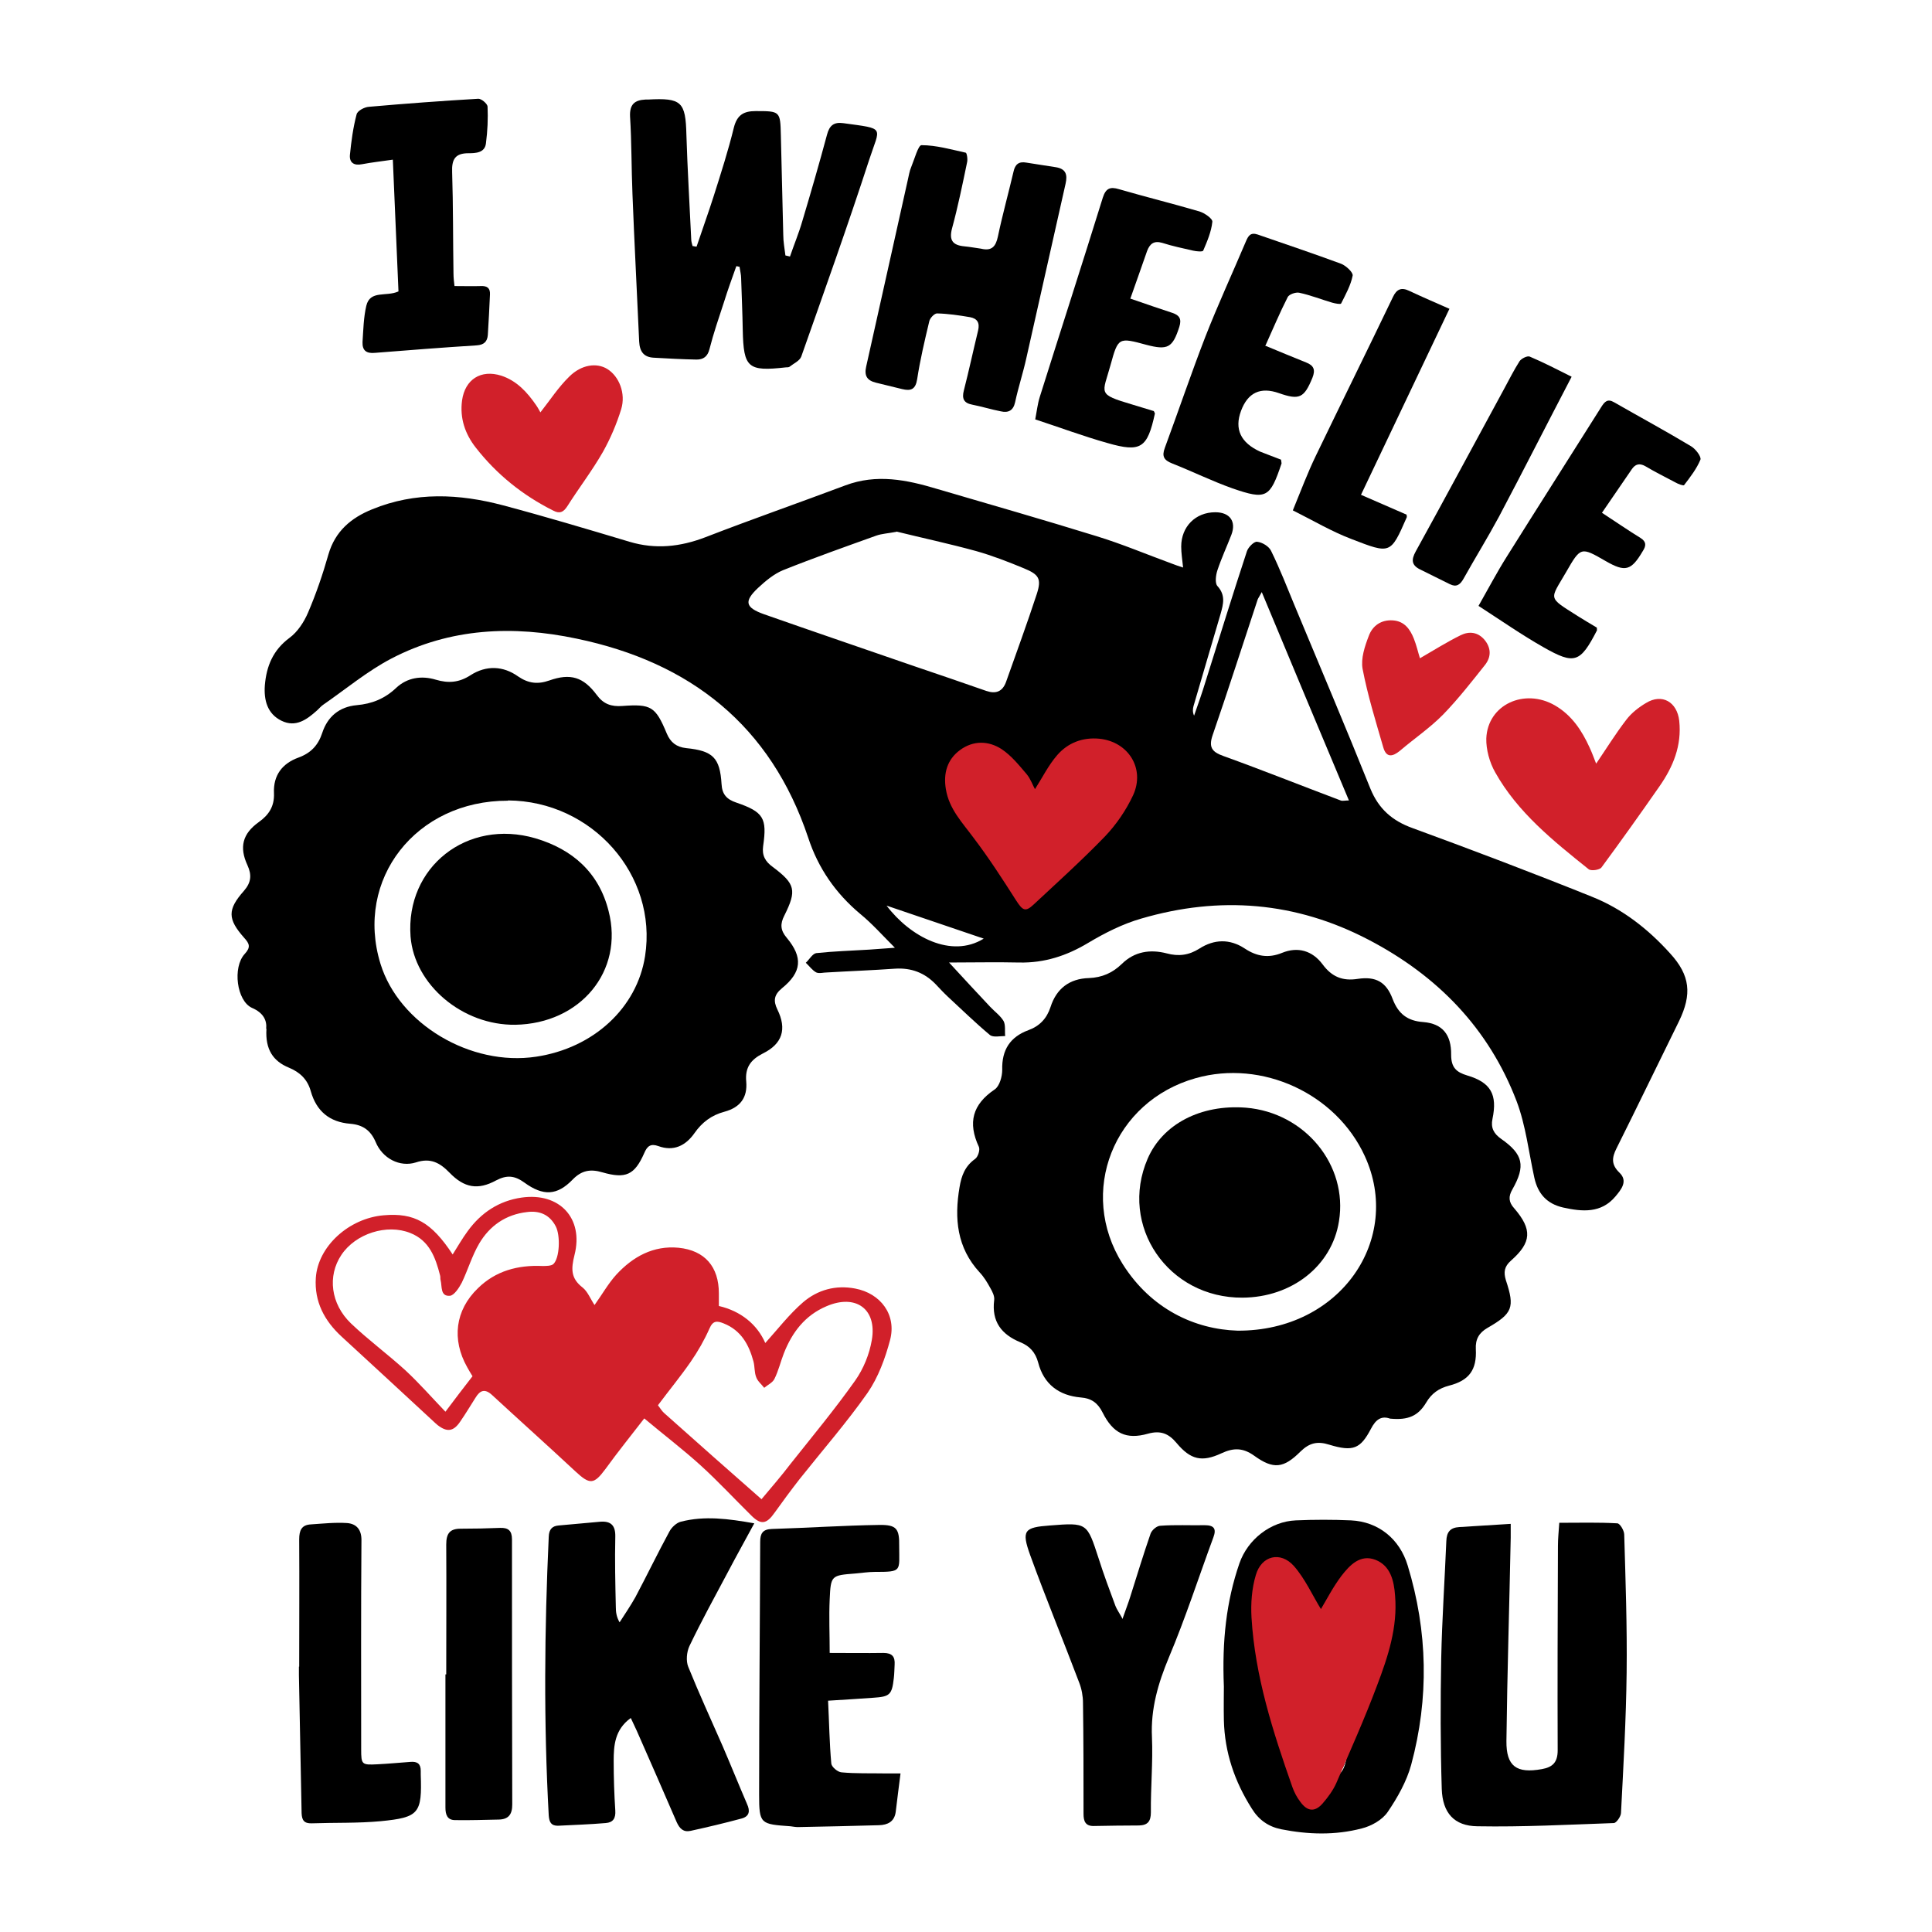
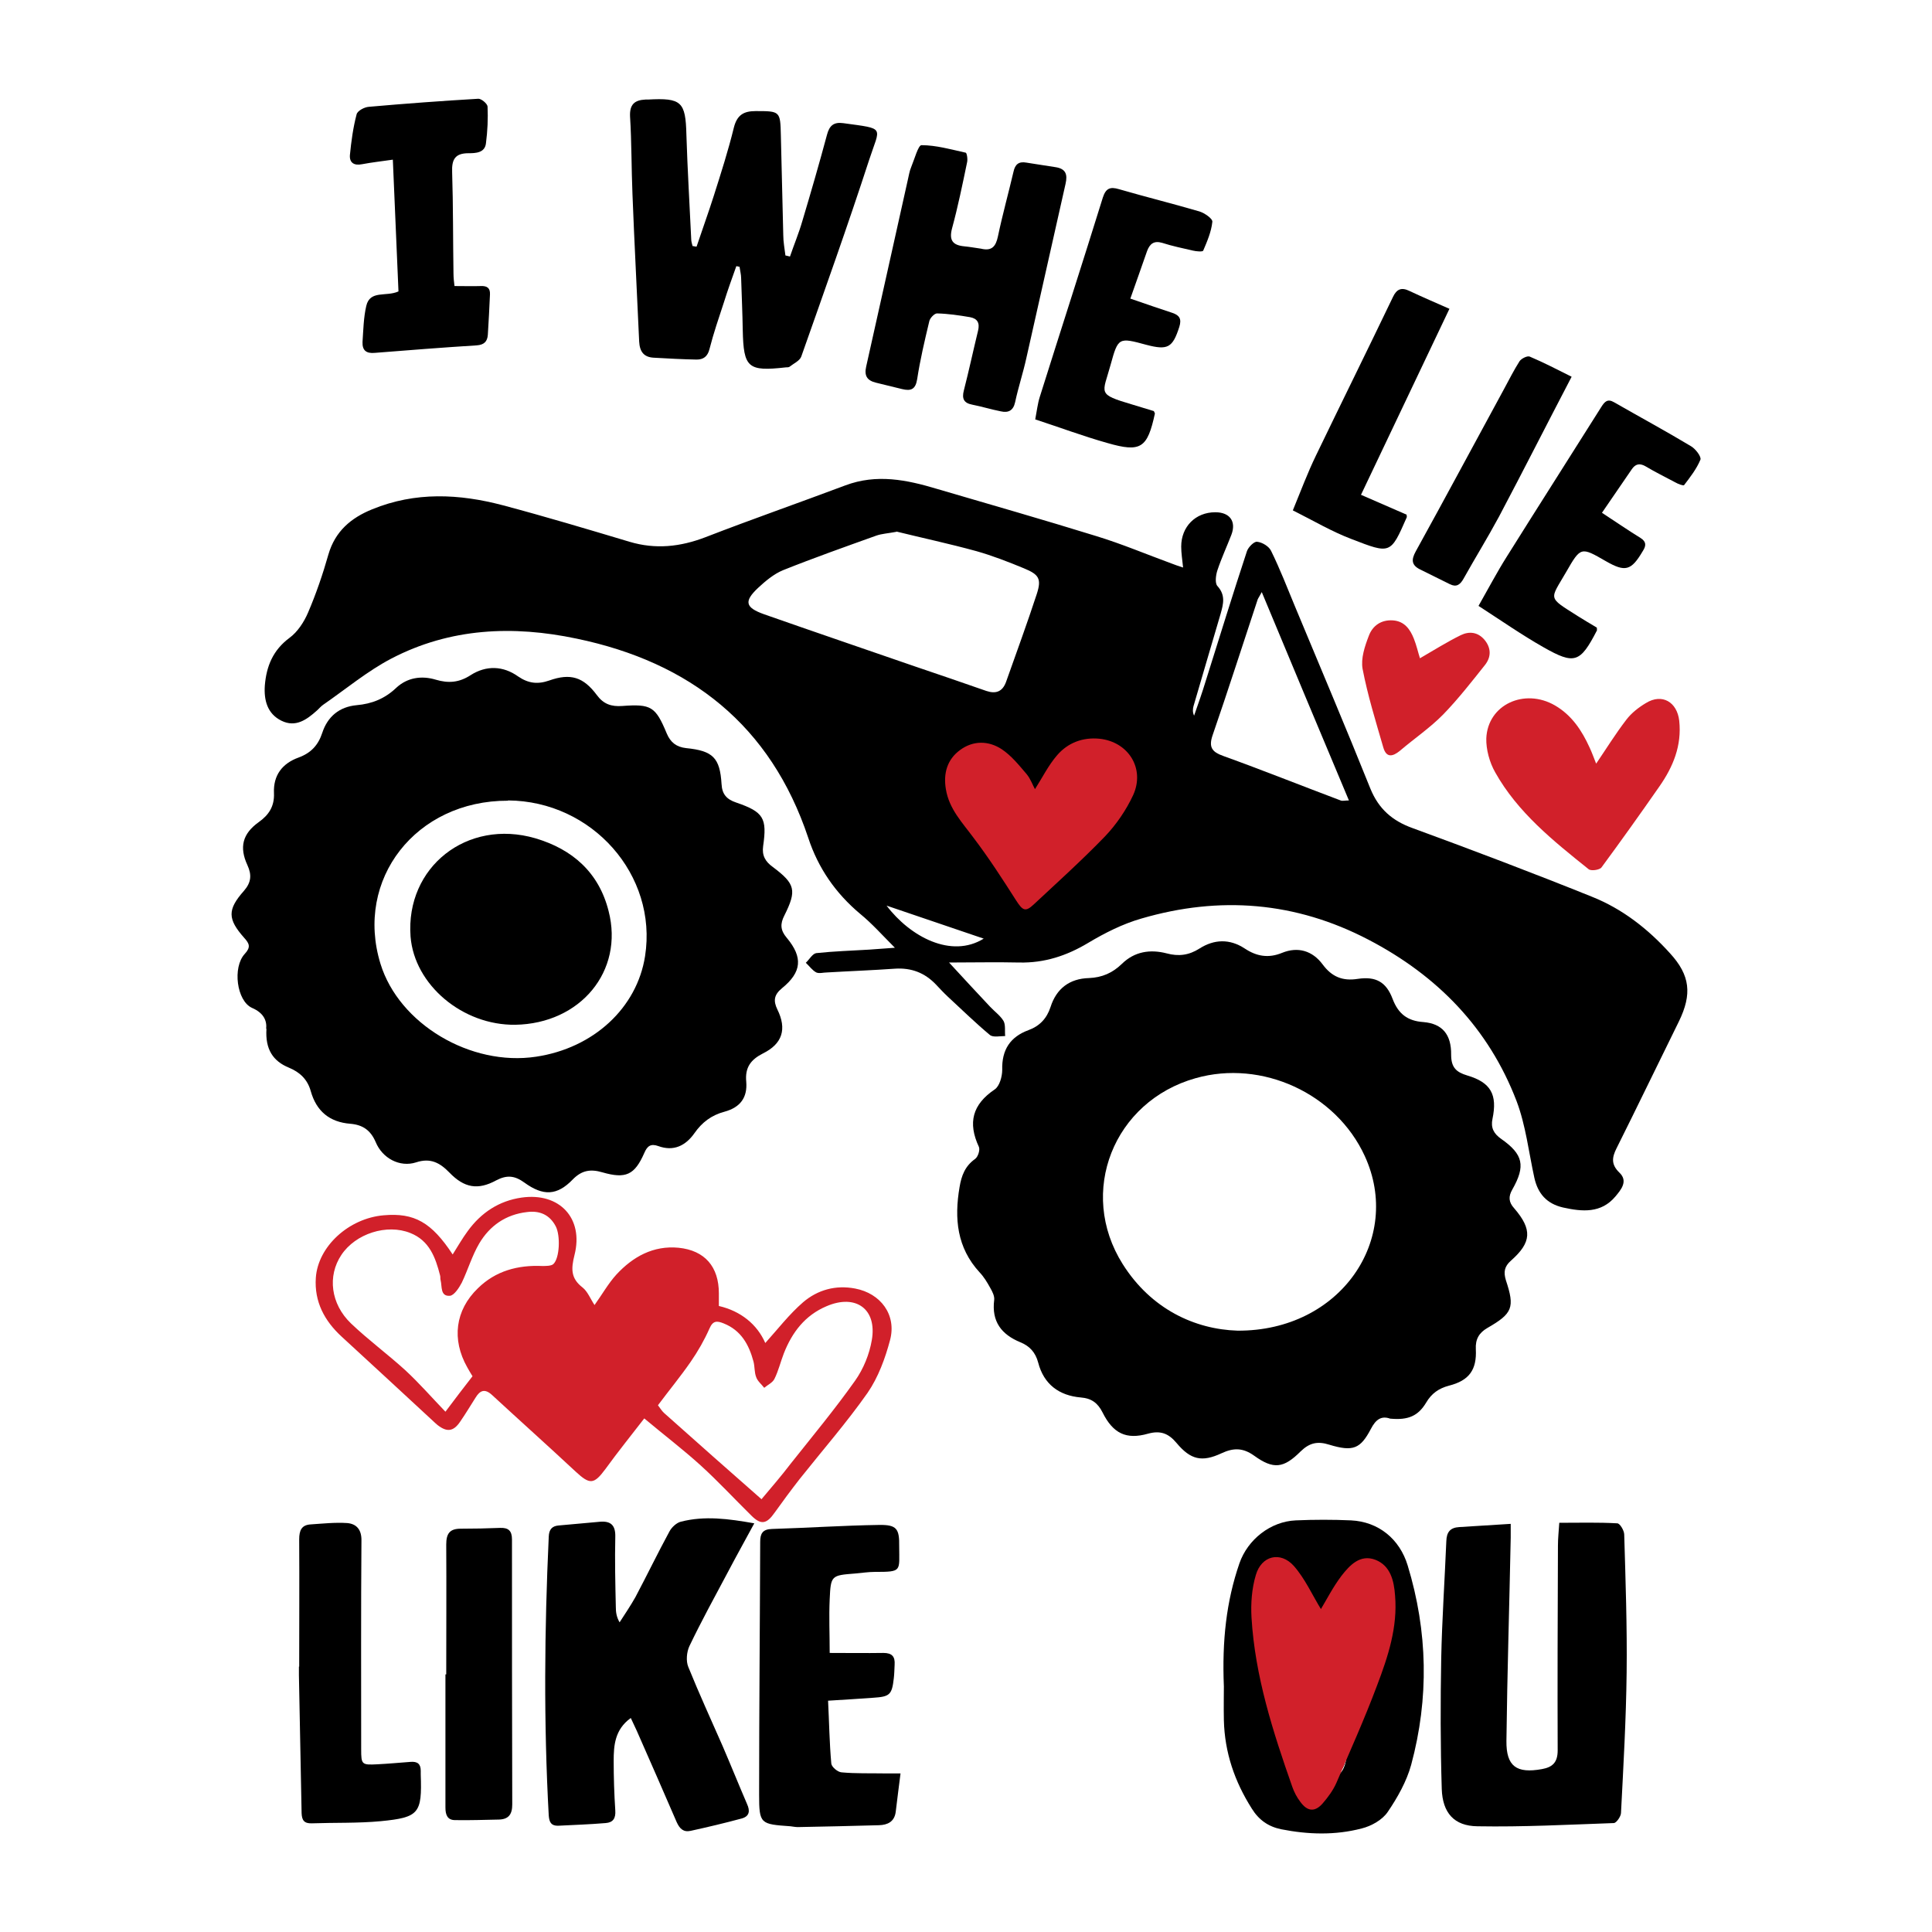
<svg xmlns="http://www.w3.org/2000/svg" viewBox="0 0 720 720" version="1.1" data-name="Layer 1" id="Layer_1">
  <defs>
    <style>
      .cls-1 {
        fill: #d1202a;
      }

      .cls-1, .cls-2 {
        stroke-width: 0px;
      }

      .cls-2 {
        fill: #000;
      }
    </style>
  </defs>
  <g>
    <path d="M353.5,358.5c5.8,6.3,10.6,11.5,15.5,16.7,1.7,1.8,3.8,3.3,5,5.3.8,1.5.4,3.7.6,5.6-1.9,0-4.5.6-5.7-.4-5.4-4.5-10.4-9.4-15.6-14.2-1.6-1.5-3-3-4.5-4.6-4.2-4.4-9.2-6.3-15.3-5.9-8.4.6-16.8.9-25.2,1.4-1.4,0-3,.5-4.1,0-1.5-.8-2.6-2.4-3.9-3.6,1.3-1.2,2.5-3.4,3.9-3.6,6.5-.7,13.1-.9,19.7-1.3,2.9-.2,5.7-.4,9.6-.7-4.7-4.7-8.5-9-12.9-12.6-9.2-7.7-15.7-17.1-19.4-28.4-14-41.9-44-65.4-86.3-74.2-23.7-5-47.1-4-69,7.4-9,4.7-17,11.4-25.4,17.2-.9.6-1.6,1.5-2.4,2.2-3.8,3.4-7.9,6.4-13.2,3.8-5.3-2.6-6.6-7.7-6.2-13.2.6-7.1,3-13.1,9.2-17.7,3-2.2,5.4-5.9,6.9-9.4,3-7,5.5-14.3,7.6-21.7,2.5-8.6,8.4-13.6,16.3-16.8,16.1-6.6,32.4-5.8,48.7-1.5,15.8,4.2,31.5,8.9,47.2,13.6,9.7,2.9,18.9,1.9,28.3-1.7,17.3-6.7,34.8-12.8,52.1-19.3,11.7-4.4,22.9-2.1,34.2,1.3,19.8,5.8,39.7,11.5,59.4,17.6,9.5,2.9,18.7,6.8,28,10.2,1.2.5,2.5.9,4.3,1.5-.3-3-.7-5.4-.7-7.8,0-7.4,5.3-12.8,12.7-12.8,5.4,0,7.9,3.4,6,8.4-1.7,4.4-3.7,8.7-5.2,13.2-.6,1.8-1,4.8,0,5.9,3.1,3.4,2.2,6.7,1.2,10.3-3.4,11.4-6.7,22.9-10.1,34.4-.3,1.1-.4,2.3.2,3.6,1.5-4.3,3-8.5,4.3-12.8,5.1-16.2,10.1-32.4,15.4-48.5.5-1.5,2.7-3.7,3.8-3.5,1.9.2,4.4,1.7,5.2,3.4,3.3,6.7,6,13.7,8.9,20.7,9.4,22.6,19,45.2,28.1,67.9,3.1,7.6,8.2,12,15.7,14.7,22.4,8.2,44.8,16.7,66.9,25.6,11.3,4.5,20.9,12,29.1,21.1,7.5,8.2,8.2,15.2,3.3,25.3-7.8,15.8-15.4,31.6-23.3,47.4-1.7,3.4-2,6,1.1,9,3.4,3.2.5,6.5-1.5,8.9-5.3,6.3-12.3,5.7-19.5,4.1-6.1-1.4-9.4-5.2-10.7-11.1-2.1-9.6-3.2-19.5-6.6-28.5-10.4-27.2-29.5-46.8-55.2-60.2-27.2-14.2-55.5-16.4-84.6-7.9-7,2-13.7,5.4-19.9,9.1-8,4.8-16.3,7.5-25.6,7.3-8.7-.2-17.3,0-26.6,0ZM334,198.2c-3.2.6-5.4.7-7.4,1.4-11.7,4.2-23.3,8.3-34.8,12.9-3.4,1.4-6.5,4-9.3,6.6-5.3,5-4.8,7.3,2.2,9.8,18.8,6.6,37.6,13,56.4,19.5,8.8,3,17.7,6,26.5,9.1,3.6,1.2,6,.2,7.3-3.3,3.9-11,7.9-21.9,11.5-32.9,1.8-5.6.8-7.2-4.8-9.5-5.8-2.4-11.7-4.7-17.7-6.4-10.2-2.8-20.5-5-29.8-7.3ZM470.2,220.7c-.9,1.7-1.3,2.2-1.5,2.7-5.6,16.9-11,33.8-16.8,50.6-1.5,4.4-.3,6.2,3.9,7.7,14.7,5.3,29.2,11.1,43.8,16.6.7.3,1.6,0,3.1,0-10.9-25.9-21.5-51.3-32.5-77.7ZM330.4,337.5c8.8,11.6,24.1,19.8,36.2,12.3-12.1-4.1-23.9-8.1-36.2-12.3Z" class="cls-2" />
    <path d="M518.1,528.7c-3.3-1.2-5.4.3-7.2,3.8-3.9,7.4-6.6,8.6-15.5,5.9-4.4-1.4-7.4-.7-10.7,2.5-6.3,6.3-10.1,6.8-17.3,1.6-4.2-3-7.7-3-12.2-.9-7.3,3.4-11.5,2.4-16.7-3.8-3-3.6-6-4.8-10.7-3.5-8.1,2.3-13-.1-16.9-7.9-1.8-3.6-4.2-5.3-8.1-5.6-8.1-.7-13.8-4.9-15.9-13-1-3.8-3.2-6.2-6.7-7.6-7-2.9-10.7-7.7-9.7-15.7.2-1.5-.7-3.2-1.5-4.6-1.1-2-2.3-4-3.9-5.7-8.5-9.2-9.5-20.1-7.5-31.8.7-4.2,2-7.8,5.8-10.5,1.1-.8,1.9-3.4,1.4-4.5-4.2-9-2.4-15.8,5.9-21.4,1.8-1.2,2.8-4.8,2.8-7.3-.2-7.5,3-12.3,9.8-14.8,4.1-1.5,6.8-4.3,8.2-8.6,2.2-6.9,7.1-10.6,14.3-10.8,4.9-.2,8.8-1.9,12.3-5.3,4.7-4.6,10.5-5.5,16.7-3.9,4.4,1.2,8.3.7,12.2-1.8,5.5-3.5,11.3-3.7,16.9,0,4.4,2.9,8.8,3.7,13.9,1.6,5.9-2.4,11.3-.8,15.1,4.3,3.4,4.6,7.4,6.3,13.1,5.4,6.7-1,10.6,1.1,13,7.5,2.1,5.5,5.5,8.2,11.5,8.6,7,.6,10.4,4.6,10.3,12.2,0,4.8,2,6.5,6,7.7,8.8,2.6,11.3,7.1,9.4,16.2-.7,3.3.5,5.5,3.2,7.4,8.3,5.8,9.2,10.1,4.2,18.9-1.5,2.6-1.4,4.7.7,7,6.8,7.9,6.5,12.7-1.2,19.5-2.5,2.2-2.8,4.3-1.9,7.3,3.4,10.2,2.5,12.4-6.9,17.8-3.1,1.8-4.5,4.2-4.3,7.9.4,7.7-2.5,11.7-10,13.6-3.8,1-6.5,2.9-8.5,6.3-3,5-6.7,6.6-13.3,6ZM461.2,495.9c38.5.2,61.6-34.3,47.4-65.1-10.7-23.3-38.3-36-63-29-30.6,8.6-44.1,42.5-27.2,69.3,10.6,16.8,26.9,24.3,42.8,24.8Z" class="cls-2" />
    <path d="M99.2,383.4c.3-3-.9-5.9-5.3-7.8-5.7-2.6-7.3-15.1-2.7-20.1,2.3-2.5,1.8-3.8-.2-6-6.2-7-6.3-10.5-.1-17.5,2.7-3.1,3-5.9,1.3-9.6-3.1-6.7-1.8-11.7,4.2-16,3.8-2.7,5.9-5.9,5.7-10.8-.3-6.7,3.1-11.1,9.2-13.3,4.6-1.7,7.3-4.6,8.8-9.2,2-6.1,6.4-9.7,12.8-10.3,5.7-.5,10.5-2.4,14.8-6.5,4.1-3.8,9.4-4.6,14.7-3,4.7,1.4,8.7,1.1,13-1.7,5.8-3.7,12.1-3.5,17.7.5,3.8,2.6,7.3,3,11.6,1.5,7.9-2.8,12.7-1.3,17.7,5.4,2.5,3.4,5.4,4.4,9.5,4.1,10.8-.8,12.4.2,16.6,10.3,1.4,3.3,3.6,5,7.2,5.4,10,1,12.6,3.6,13.2,13.4.2,3.8,1.9,5.7,5.5,6.9,10.2,3.5,11.5,5.8,10,16.2-.5,3.5.8,5.8,3.6,7.8,8.4,6.3,9,8.7,4.3,18.1-1.6,3.1-1.5,5.5.9,8.3,6.1,7.3,5.6,12.8-1.8,18.8-2.9,2.4-3.3,4.6-1.7,7.9,3.6,7.3,1.9,12.8-5.4,16.4-4.5,2.3-6.7,5.2-6.2,10.5.5,5.9-2.2,9.6-8.1,11.2-4.9,1.3-8.4,4-11.2,8-3.3,4.7-7.8,6.9-13.5,4.8-2.8-1-4.1,0-5.2,2.6-3.6,8.2-6.9,9.7-15.6,7.2-4.4-1.3-7.7-.8-11.1,2.7-5.8,6-11,6.2-18,1.1-3.6-2.6-6.5-2.9-10.5-.8-6.8,3.7-11.9,2.8-17.4-2.9-3.6-3.7-7.1-5.6-12.5-3.8-6,1.9-12.5-1.5-15-7.6-1.9-4.4-4.8-6.4-9.4-6.8-7.8-.6-12.7-4.7-14.8-12.2-1.2-4.3-4-7-8.1-8.7-5.9-2.4-8.9-6.8-8.4-14.5ZM189.3,298.4c-34.3-.1-57.2,29.3-47.5,60.8,6.9,22.4,33.6,38.3,58,34.6,21.4-3.2,37.6-18.2,40.6-37.5,4.7-30.2-19.7-57.8-51.1-58Z" class="cls-2" />
    <path d="M235,640.3c-5.9,4.3-6.3,10.2-6.3,16,0,6.1.2,12.3.6,18.4.2,2.9-.8,4.5-3.6,4.7-5.9.5-11.9.7-17.8,1-2.5,0-3.2-1.3-3.4-3.8-1.9-34.6-1.6-69.2,0-103.9.1-2.8,1.3-4,3.7-4.2,5.2-.5,10.3-.9,15.5-1.4,4-.3,5.7,1.4,5.6,5.6-.2,8.7,0,17.5.2,26.2,0,1.8.2,3.6,1.4,5.7,2-3.1,4.1-6.2,5.9-9.4,4.3-8.1,8.3-16.4,12.7-24.5.8-1.5,2.6-3.2,4.2-3.6,8.9-2.3,17.8-1.1,27.4.6-3.4,6.3-6.7,12.2-9.8,18.1-4.9,9.2-9.9,18.3-14.4,27.7-1,2.2-1.3,5.5-.4,7.7,4,9.9,8.5,19.7,12.8,29.5,3.1,7.2,6,14.4,9.1,21.6,1.2,2.6.9,4.6-2,5.4-6.3,1.7-12.6,3.2-19,4.6-2.7.6-4.1-.8-5.2-3.2-4.9-11.4-9.9-22.7-14.9-34.1-.7-1.5-1.4-3-2.2-4.7Z" class="cls-2" />
    <path d="M456.1,628.5c-.7-17,.9-31.7,5.8-45.9,3.1-8.9,11.6-15.6,21-16,6.9-.3,13.8-.3,20.6,0,10.2.5,18.1,6.9,21.1,16.8,7.5,24.6,8,49.5,1.3,74.3-1.7,6.2-5.1,12.2-8.7,17.5-2,3-6.1,5.3-9.7,6.2-9.9,2.6-20,2.3-30.1.3-4.8-1-8.3-3.5-10.9-7.7-6.4-10.1-10.1-20.9-10.4-32.9-.1-4.9,0-9.8,0-12.7ZM505.6,627.6c-1-9.2-2-20-3.5-30.7-.8-5.7-4.6-9.1-8.8-9.1-4.5,0-8,2.8-8.7,8.9-1.7,13.3-3.3,26.7-3.8,40.1-.3,6.7,1.8,13.6,3.1,20.3.9,4.4,4.2,6.1,8.5,6.2,5.1,0,8.2-1.9,9.2-7.2,1.6-8.8,2.6-17.8,4.1-28.5Z" class="cls-2" />
    <path d="M581.3,567.5c7.4,0,14.4-.2,21.4.2,1,0,2.6,2.7,2.6,4.2.5,17.1,1.1,34.3.9,51.4-.2,17.4-1.2,34.9-2.1,52.3,0,1.3-1.7,3.7-2.6,3.8-17,.6-33.9,1.5-50.9,1.2-8.7-.1-13-5-13.3-13.9-.5-16.2-.5-32.5-.2-48.7.3-14.5,1.3-29.1,1.9-43.6.1-3.5,1.5-5.1,4.8-5.3,6.2-.4,12.4-.8,19.2-1.2,0,2.2,0,3.6,0,5.1-.5,25.3-1.3,50.5-1.6,75.8-.1,9.5,3.8,12.2,13.2,10.5,3.9-.7,5.9-2.4,5.9-7-.1-25.4,0-50.9.1-76.3,0-2.7.3-5.4.5-8.5Z" class="cls-2" />
    <path d="M259.6,91.9c2.1-6.3,4.4-12.6,6.4-18.9,2.7-8.5,5.4-16.9,7.5-25.5,1.2-4.7,3.7-6.1,8.1-6.1,9.1,0,9.2,0,9.4,9,.3,12.4.6,24.8.9,37.2,0,2.5.5,5.1.8,7.6.6.1,1.2.3,1.7.4,1.5-4.4,3.3-8.7,4.6-13.2,3.2-10.7,6.3-21.4,9.2-32.2.9-3.4,2.5-4.8,6.1-4.3,15.9,2.2,13.7,1.1,9.6,13.7-8,24.6-16.7,48.9-25.3,73.3-.6,1.6-2.9,2.6-4.4,3.8-.3.2-.9.2-1.3.2-14.2,1.6-15.8.2-16.1-13.9-.1-6.4-.4-12.8-.6-19.3,0-1.4-.4-2.8-.6-4.3-.4,0-.8-.2-1.2-.2-1.6,4.5-3.2,8.9-4.6,13.4-1.9,5.8-3.9,11.6-5.4,17.5-.7,2.8-2.3,3.9-4.8,3.9-5.3-.1-10.7-.4-16-.7-3.7-.2-5.2-2.3-5.4-6-.8-18.3-1.8-36.7-2.5-55-.4-9.6-.3-19.3-.9-28.9-.2-4.5,1.7-6.1,5.7-6.3.3,0,.6,0,.9,0,12.6-.7,14.1.8,14.4,13.1.4,13,1.2,26,1.8,39,0,.8.3,1.7.5,2.5.5,0,.9.2,1.4.2Z" class="cls-2" />
    <path d="M309.1,616c7,0,13.6.1,20.1,0,3.3,0,4.4,1.4,4.2,4.4-.1,1.7-.1,3.4-.3,5-.7,6.2-1.5,6.9-7.6,7.3-5.3.4-10.6.7-16.9,1.1.4,7.9.5,15.6,1.2,23.4.1,1.3,2.4,3.2,3.8,3.3,5.3.5,10.7.3,16.1.4,1.7,0,3.3,0,5.9,0-.7,5.1-1.2,9.8-1.8,14.4-.5,3.6-3,4.8-6.2,4.9-10.1.3-20.2.5-30.3.7-.9,0-1.8-.2-2.7-.3-11.2-.8-11.7-.8-11.7-11.8,0-31.4.3-62.8.4-94.2,0-3.1.9-4.7,4.4-4.8,13.3-.4,26.6-1.3,39.9-1.5,6.6-.1,7.6,1.4,7.5,8,0,9.3,1.2,9.5-9.1,9.5-2.4,0-4.9.4-7.3.6-8.9.7-9.1.7-9.5,9.6-.3,6.5,0,13.1,0,20Z" class="cls-2" />
    <path d="M365.7,92.7c3.9.9,5.4-.8,6.2-4.6,1.7-8.1,3.9-16,5.8-24.1.6-2.8,2-3.9,4.8-3.4,3.6.6,7.2,1.1,10.9,1.7,3.8.6,4.5,2.7,3.7,6.2-4.9,21.6-9.7,43.3-14.6,64.9-1.2,5.5-3,10.9-4.2,16.5-.7,3.2-2.6,4-5.3,3.4-3.6-.7-7.1-1.8-10.7-2.5-3.1-.6-3.9-2.2-3.1-5.3,1.9-7.4,3.5-14.9,5.3-22.3.7-2.9-.3-4.5-3-5-4.1-.7-8.2-1.3-12.3-1.4-1,0-2.7,1.8-2.9,3-1.7,7.1-3.4,14.3-4.5,21.5-.6,3.8-2.3,4.5-5.6,3.7-3.3-.8-6.5-1.6-9.8-2.4-3.2-.8-4.4-2.5-3.6-6,5.2-23.1,10.3-46.3,15.5-69.5.4-1.6.6-3.3,1.3-4.9,1.2-2.9,2.6-8.1,3.8-8.1,5.5,0,11,1.6,16.5,2.8.4.1.8,2.4.5,3.6-1.7,8.2-3.4,16.5-5.6,24.6-1.2,4.5.3,6.3,4.6,6.7,2.1.2,4.2.6,6.4.9Z" class="cls-2" />
-     <path d="M418.4,603.1c1.2-3.5,2.1-5.7,2.8-8,2.5-7.9,4.9-15.8,7.6-23.6.5-1.3,2.3-2.9,3.7-2.9,5.5-.4,11-.1,16.5-.2,3.4,0,4.4,1.3,3.2,4.5-5.5,14.9-10.4,30.1-16.6,44.8-4,9.6-6.8,19.1-6.3,29.7.4,9.3-.5,18.7-.4,28,0,3.4-1.2,4.8-4.4,4.9-5.7,0-11.3.1-17,.2-3,0-3.7-1.8-3.7-4.5,0-13.8,0-27.6-.2-41.4,0-2.5-.5-5.2-1.4-7.5-6-15.9-12.5-31.6-18.3-47.6-3.3-9.2-2.2-10.3,7.4-11,13.9-1.1,13.8-1,18.1,12.2,1.9,6,4.1,11.9,6.3,17.8.5,1.3,1.4,2.5,2.7,4.9Z" class="cls-2" />
    <path d="M169.3,106.6c3.8,0,6.9.1,9.9,0,2.4-.1,3.5.8,3.4,3.1-.2,5-.5,10-.8,15.1-.2,2.5-1.4,3.7-4.1,3.9-12.7.8-25.4,1.8-38,2.8-3.2.3-4.7-.9-4.6-4,.3-4.5.4-9.2,1.4-13.5,1.4-6,7.4-3.3,12-5.4-.7-15.8-1.4-32.1-2.1-49.1-4.1.6-7.8,1-11.5,1.7-3,.6-4.7-.6-4.5-3.4.5-5.1,1.2-10.3,2.5-15.2.3-1.3,2.9-2.7,4.6-2.8,13.6-1.2,27.2-2.2,40.8-3,1.1,0,3.3,1.8,3.4,2.9.2,4.5,0,9.1-.6,13.7-.4,3.6-3.9,3.7-6.5,3.7-5,0-6.3,2.3-6.1,7.1.4,12.6.3,25.1.5,37.7,0,1.6.2,3.3.4,4.9Z" class="cls-2" />
    <path d="M111.5,621.1c0-15.8.1-31.6,0-47.4,0-3.4.9-5.4,4.3-5.6,4.5-.3,9.1-.8,13.6-.5,3.5.3,5.4,2.5,5.3,6.6-.2,25.9-.1,51.8-.1,77.7,0,5.7.2,5.9,6,5.6,4.1-.2,8.3-.6,12.4-.9,2.5-.2,3.8.7,3.8,3.3,0,.5,0,.9,0,1.4.5,14.5-.6,16-14.9,17.4-8.5.8-17.1.5-25.7.8-2.9.1-3.7-1.2-3.8-3.8-.3-17.1-.7-34.3-1-51.4,0-1.1,0-2.1,0-3.2h.1Z" class="cls-2" />
    <path d="M595.1,234c0,.7.1.9,0,1-6.2,12-8.3,12.8-19.9,6.2-8.1-4.6-15.7-9.9-24.2-15.4,3.7-6.5,6.9-12.6,10.5-18.3,11.7-18.7,23.6-37.3,35.3-55.9,1.2-1.9,2.3-3.1,4.7-1.7,9.6,5.5,19.2,10.7,28.7,16.4,1.7,1,3.9,3.9,3.5,5-1.4,3.4-3.8,6.5-6.1,9.5-.2.3-2.2-.4-3.2-1-3.8-2-7.6-3.9-11.3-6.1-2.2-1.2-3.7-.7-5,1.2-3.7,5.4-7.4,10.8-11.1,16.2,5.2,3.4,9.7,6.5,14.4,9.4,2.2,1.4,2.1,2.9.8,4.9-4.3,7.3-6.5,7.9-13.8,3.7-9.2-5.3-9.3-5.4-14.7,4-6.1,10.6-7.2,9.2,4.3,16.5,2.4,1.5,4.9,3,7.1,4.3Z" class="cls-2" />
    <path d="M421.3,111.3c5.8,2,10.7,3.7,15.6,5.3,2.7.9,3.5,2.3,2.6,5.2-2.5,7.8-4.3,8.8-12.3,6.7-10.3-2.8-10.5-2.8-13.3,7.4-3,11-5.3,10.9,8.2,14.9,2.7.8,5.5,1.7,7.9,2.4.3.7.4.8.4.9-2.8,12.9-5.2,14.6-17.7,11-8.9-2.5-17.7-5.8-26.9-8.8.6-3.1.9-5.9,1.7-8.4,7.8-24.8,15.8-49.5,23.5-74.3,1.1-3.4,2.7-4.1,6-3.1,10,2.9,20.1,5.4,30,8.3,1.9.6,5,2.7,4.8,3.9-.4,3.7-1.9,7.2-3.4,10.7-.2.5-2.5.3-3.8,0-3.9-.9-7.8-1.7-11.5-2.9-3.1-.9-4.6.4-5.6,3-2.1,5.9-4.1,11.8-6.3,17.9Z" class="cls-2" />
-     <path d="M471.7,128.9c5.6,2.3,10.3,4.3,15.1,6.2,2.8,1.1,3.5,2.7,2.3,5.7-3.1,7.5-4.8,8.4-12.5,5.7q-10.3-3.6-14.1,6.6t7.1,15.2c2.7,1,5.3,2.1,7.8,3,.1.8.2,1.1.2,1.4-4.3,12.8-5.6,13.7-18.3,9.3-7.6-2.7-14.9-6.3-22.5-9.3-3-1.2-3.9-2.6-2.7-5.8,5.1-13.8,9.8-27.7,15.1-41.4,4.7-12,10.1-23.7,15.1-35.5.9-2.1,1.7-3.5,4.4-2.6,10.4,3.6,20.8,7.1,31.1,10.9,1.8.7,4.5,3.2,4.3,4.4-.7,3.6-2.6,7-4.3,10.4-.2.4-2.2,0-3.3-.3-4.1-1.2-8.1-2.8-12.3-3.7-1.3-.3-3.8.6-4.3,1.6-3,5.9-5.6,12.1-8.4,18.3Z" class="cls-2" />
    <path d="M166.3,623.9c0-16.1.1-32.2,0-48.3,0-4.1,1.3-5.9,5.4-5.9,4.9,0,9.8-.1,14.7-.3,3-.1,4.4,1,4.4,4.3,0,32.9,0,65.9.1,98.8,0,3.7-1.4,5.5-5,5.6-5.4.1-10.9.3-16.3.2-2.9,0-3.6-2-3.6-4.7,0-16.5,0-33.1,0-49.6,0,0,.2,0,.3,0Z" class="cls-2" />
    <path d="M540.2,115c-11.2,23.5-21.9,46-33,69.4,6.4,2.8,11.7,5.1,17,7.4,0,.5.2.8,0,1.1-6,13.7-6,13.6-20.5,8-7.4-2.8-14.3-6.9-21.9-10.7,3-7.3,5.5-14,8.6-20.4,9.5-19.7,19.2-39.3,28.7-59.1,1.4-3,3.2-3.7,6.1-2.3,4.9,2.3,10,4.5,15,6.7Z" class="cls-2" />
    <path d="M585.7,140.4c-9.4,18-18.1,35.2-27.1,52.2-4.2,7.8-8.9,15.4-13.2,23.1-1.3,2.3-2.7,3.2-5.1,2-3.7-1.8-7.4-3.7-11.1-5.5-3.2-1.6-3.3-3.6-1.6-6.7,11.1-20.1,21.9-40.3,32.9-60.5,1.9-3.5,3.7-7.1,5.8-10.4.7-1,2.9-2.1,3.8-1.7,5.2,2.2,10.2,4.8,15.6,7.5Z" class="cls-2" />
-     <path d="M463.1,483.6c-27.8.2-46.2-26.8-35.4-51.8,5.6-12.9,19.8-20.3,36.6-19,22,1.8,38.1,21.4,34.7,42.3-2.6,16.6-17.5,28.4-36,28.5Z" class="cls-2" />
    <path d="M192.1,381.9c-19.7.3-37.7-14.9-39.1-32.9-1.9-25.9,21.1-44,46.5-36.6,13.9,4.1,23.7,12.8,27.3,27.1,5.8,22.4-10.5,42-34.8,42.4Z" class="cls-2" />
  </g>
  <path d="M505.7,626.9c-1.5,10.6-2.5,19.6-4.1,28.5-1,5.3-4.1,7.2-9.2,7.2-4.3,0-7.6-1.8-8.5-6.2-1.3-6.7-3.4-13.6-3.1-20.3.5-13.4,2.1-26.8,3.8-40.1.8-6.1,4.3-9,8.7-8.9,4.2,0,8,3.4,8.8,9.1,1.5,10.7,2.5,21.5,3.5,30.7Z" class="cls-2" />
  <g>
    <path d="M221.6,486.3c2.8-3.9,5.1-8,8.1-11.3,6.2-6.7,13.8-10.9,23.2-10,9.8,1,15,7.1,15,17,0,1.4,0,2.7,0,4.7,8.2,1.9,14.3,6.9,17.3,13.8,4.6-5.1,8.9-10.7,14.1-15.2,5.4-4.6,12.1-6.5,19.4-5.1,9.5,1.8,15.5,9.8,13,19.2-1.8,6.8-4.4,13.9-8.4,19.7-7.8,11.1-16.8,21.4-25.3,32.1-3.2,4.1-6.3,8.3-9.3,12.5-3,4.3-5.1,4.7-8.7,1.1-6.3-6.2-12.4-12.8-18.9-18.7-6.5-5.9-13.6-11.3-21-17.5-4.7,6.1-9.8,12.4-14.5,18.9-4.3,5.8-5.8,5.8-11.1.9-10.3-9.6-20.8-19-31.1-28.5-2.7-2.5-4.5-1.8-6.2,1-1.9,3-3.7,6-5.7,8.9-2.5,3.7-4.9,4-8.4,1.3-.2-.2-.5-.4-.7-.6-11.7-10.8-23.3-21.6-35.1-32.4-6.4-5.9-10.2-13-9.6-21.9.8-11.7,12.3-22.2,25.3-23.3,11.4-1,17.8,2.6,25.7,14.6,1.9-3,3.6-6,5.6-8.7,5-6.9,11.7-11.3,20.1-12.5,14.1-2,23.2,7.7,19.7,21.4-1.3,5.2-1.4,8.7,3,12.1,1.9,1.5,2.9,4.2,4.5,6.6ZM283.8,558.7c3.7-4.4,7.5-8.8,11-13.4,8.1-10.2,16.4-20.2,23.9-30.8,3.1-4.4,5.3-9.8,6.2-15.1,2-11.6-6-17.3-16.9-12.6-8,3.4-12.8,9.7-15.9,17.6-1.2,3.1-2,6.5-3.5,9.5-.7,1.4-2.5,2.2-3.8,3.3-1-1.3-2.5-2.5-3-4-.7-1.8-.5-3.9-1-5.8-1.7-6.3-4.6-11.6-11.1-14.2-2.5-1-4-1.1-5.3,1.9-1.9,4.3-4.3,8.5-7,12.4-3.8,5.5-8.1,10.7-12.2,16.2.8,1,1.4,2.1,2.3,2.9,12.1,10.8,24.2,21.5,36.5,32.3ZM176.1,512.9c-.8-1.3-1.4-2.3-2-3.4-5.8-10.3-4.5-21.2,4-29.4,6.6-6.5,14.9-8.7,24-8.3,1.4,0,3.3,0,4.1-.7,2.4-2.2,2.7-10.7.9-14.1-2.3-4.4-6.1-5.9-10.7-5.3-7.9.9-13.9,5.1-17.8,11.7-2.7,4.6-4.2,9.8-6.5,14.6-1,1.9-2.8,4.7-4.4,4.9-3.7.3-2.9-3.5-3.5-5.8-.2-.6,0-1.2-.2-1.8-1.7-6.7-4-13-11.1-15.8-8.7-3.5-20.4.2-25.7,8.2-5.2,7.8-4,18.2,3.6,25.5,6.4,6.1,13.6,11.4,20.2,17.4,5.2,4.8,9.9,10.2,15,15.5,3.7-4.9,6.7-8.9,10-13.1Z" class="cls-1" />
    <path d="M492.3,599.6c2.1-3.5,4.5-8.2,7.6-12.3,3.1-4,7-8.2,12.7-6,5.6,2.2,6.9,7.8,7.3,13.3,1,11.8-2.6,22.7-6.7,33.5-4.6,12.3-10,24.3-15.2,36.4-1.2,2.7-3.1,5.3-5.1,7.6-2.9,3.3-5.7,3-8.3-.6-1.3-1.7-2.3-3.6-3-5.6-7.2-20.5-13.9-41.2-15.2-63.1-.3-5.2.1-10.8,1.6-15.8,2.1-7.3,9.2-9,14.2-3.4,4.2,4.8,6.9,10.9,10.1,16.1Z" class="cls-1" />
    <path d="M594.9,284.5c3.8-5.6,7.2-11.1,11.2-16.3,1.9-2.5,4.6-4.6,7.3-6.2,6-3.7,11.6-.4,12.4,6.6,1,9.3-2.3,17.2-7.4,24.5-7.1,10.2-14.3,20.3-21.6,30.2-.7.9-3.9,1.4-4.8.6-13.1-10.5-26.4-21.1-34.8-36.1-2.1-3.7-3.4-8.5-3.3-12.6.5-12.6,14.2-18.9,25.6-12.3,6.2,3.6,10,9.3,12.9,15.7.9,1.9,1.6,3.9,2.4,5.9Z" class="cls-1" />
    <path d="M385.7,294.1c2.7-4.2,5-8.9,8.3-12.7,4-4.6,9.5-6.7,15.7-6.1,10.8,1.1,17.1,11.1,12.6,21-2.6,5.6-6.3,11-10.5,15.4-8.5,8.8-17.6,17-26.6,25.4-3.1,2.9-4.1,2.2-6.5-1.5-5.1-8-10.2-15.9-15.9-23.4-4.2-5.7-9.1-10.7-10.3-18.1-1-5.9.5-11.1,5.3-14.6,4.9-3.6,10.6-3.5,15.5-.3,3.6,2.4,6.4,5.9,9.3,9.3,1.5,1.8,2.3,4.2,3.1,5.6Z" class="cls-1" />
-     <path d="M201.3,153.8c3.7-4.7,6.8-9.5,10.8-13.4,4.6-4.6,10.3-5.3,14.2-2.9,4.4,2.7,7,9.1,5.2,15-1.7,5.5-4,10.9-6.8,15.9-4,7-9,13.5-13.3,20.3-1.5,2.3-2.9,2.8-5.2,1.6-11.4-5.7-21.1-13.5-28.9-23.5-4-5.1-6-11-5.1-17.6,1.1-7.8,7-11.6,14.6-9.2,5.8,1.9,9.7,6.2,13,11,.7,1,1.2,2,1.6,2.7Z" class="cls-1" />
    <path d="M529.2,245.3c5.2-3,10.1-6.1,15.2-8.6,3.1-1.5,6.3-1.2,8.8,1.7,2.5,3,2.6,6.3.3,9.3-5,6.3-10,12.7-15.6,18.5-4.9,5-10.8,9-16.2,13.6-2.8,2.3-5.1,2.6-6.2-1.3-2.8-9.7-5.8-19.3-7.7-29.2-.7-3.9.8-8.4,2.3-12.3,1.4-3.8,4.6-6.1,9-5.8,4.3.3,6.4,3.3,7.8,6.8,1,2.5,1.6,5.2,2.3,7.4Z" class="cls-1" />
  </g>
</svg>